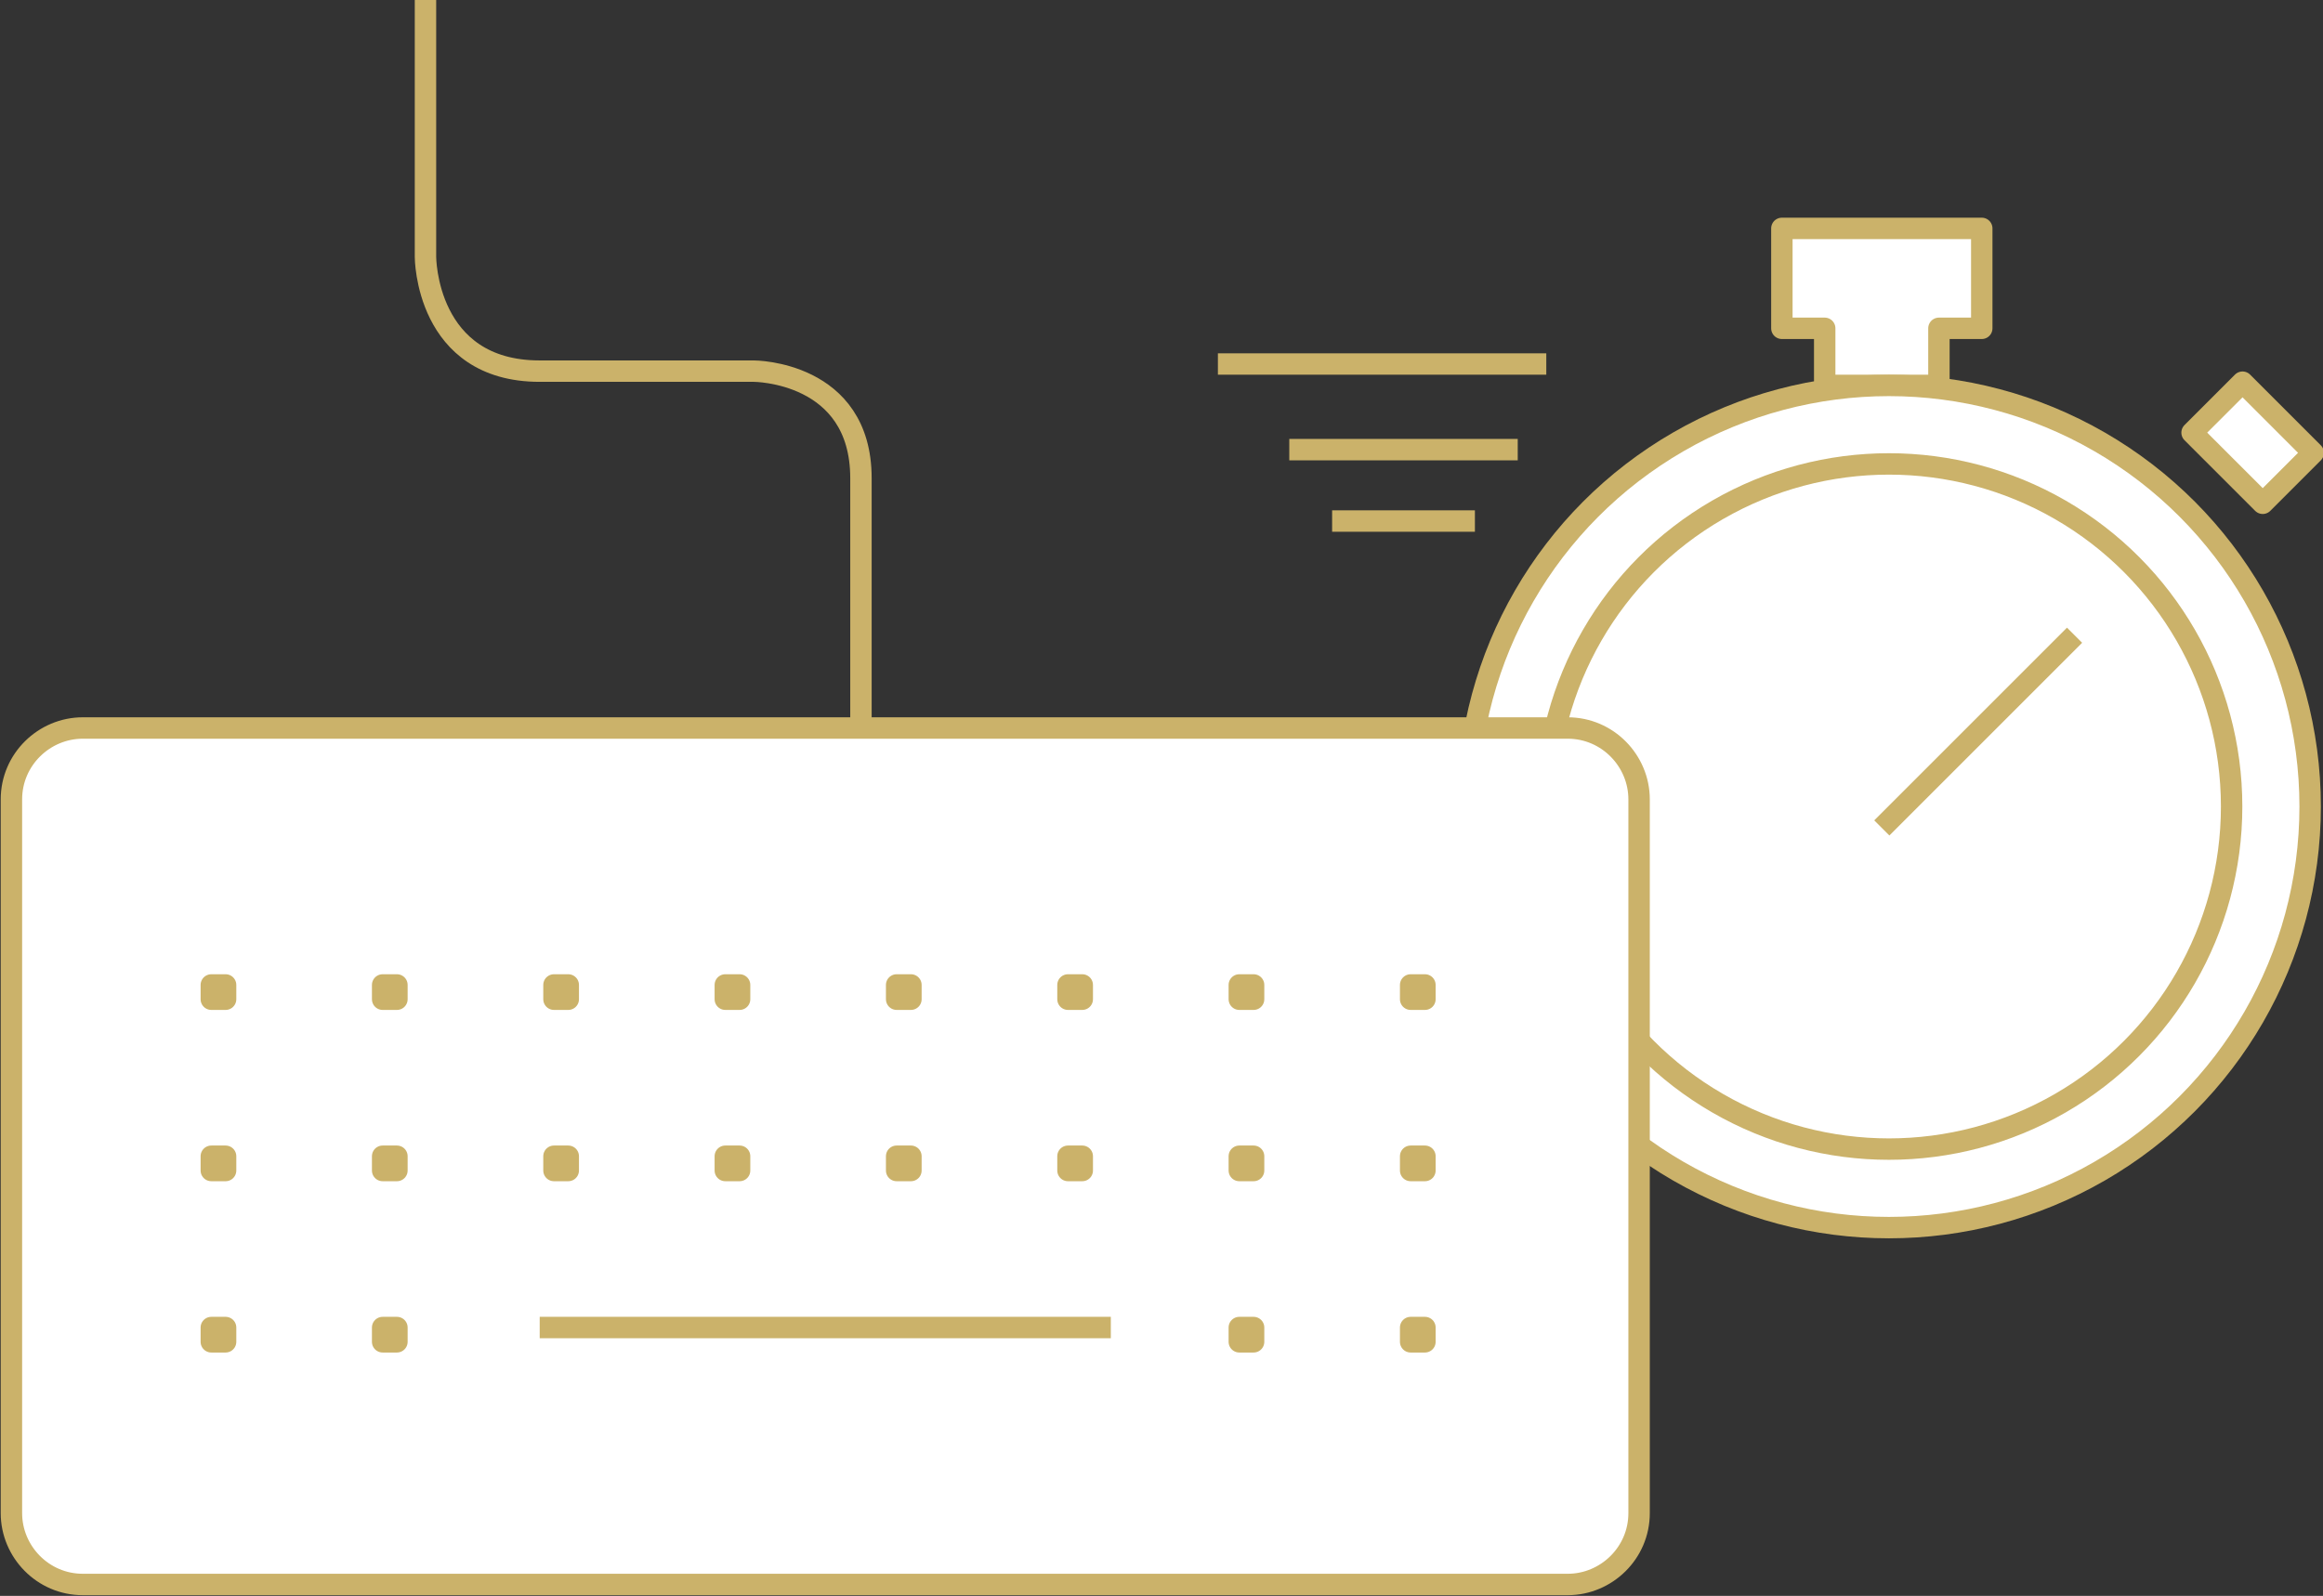
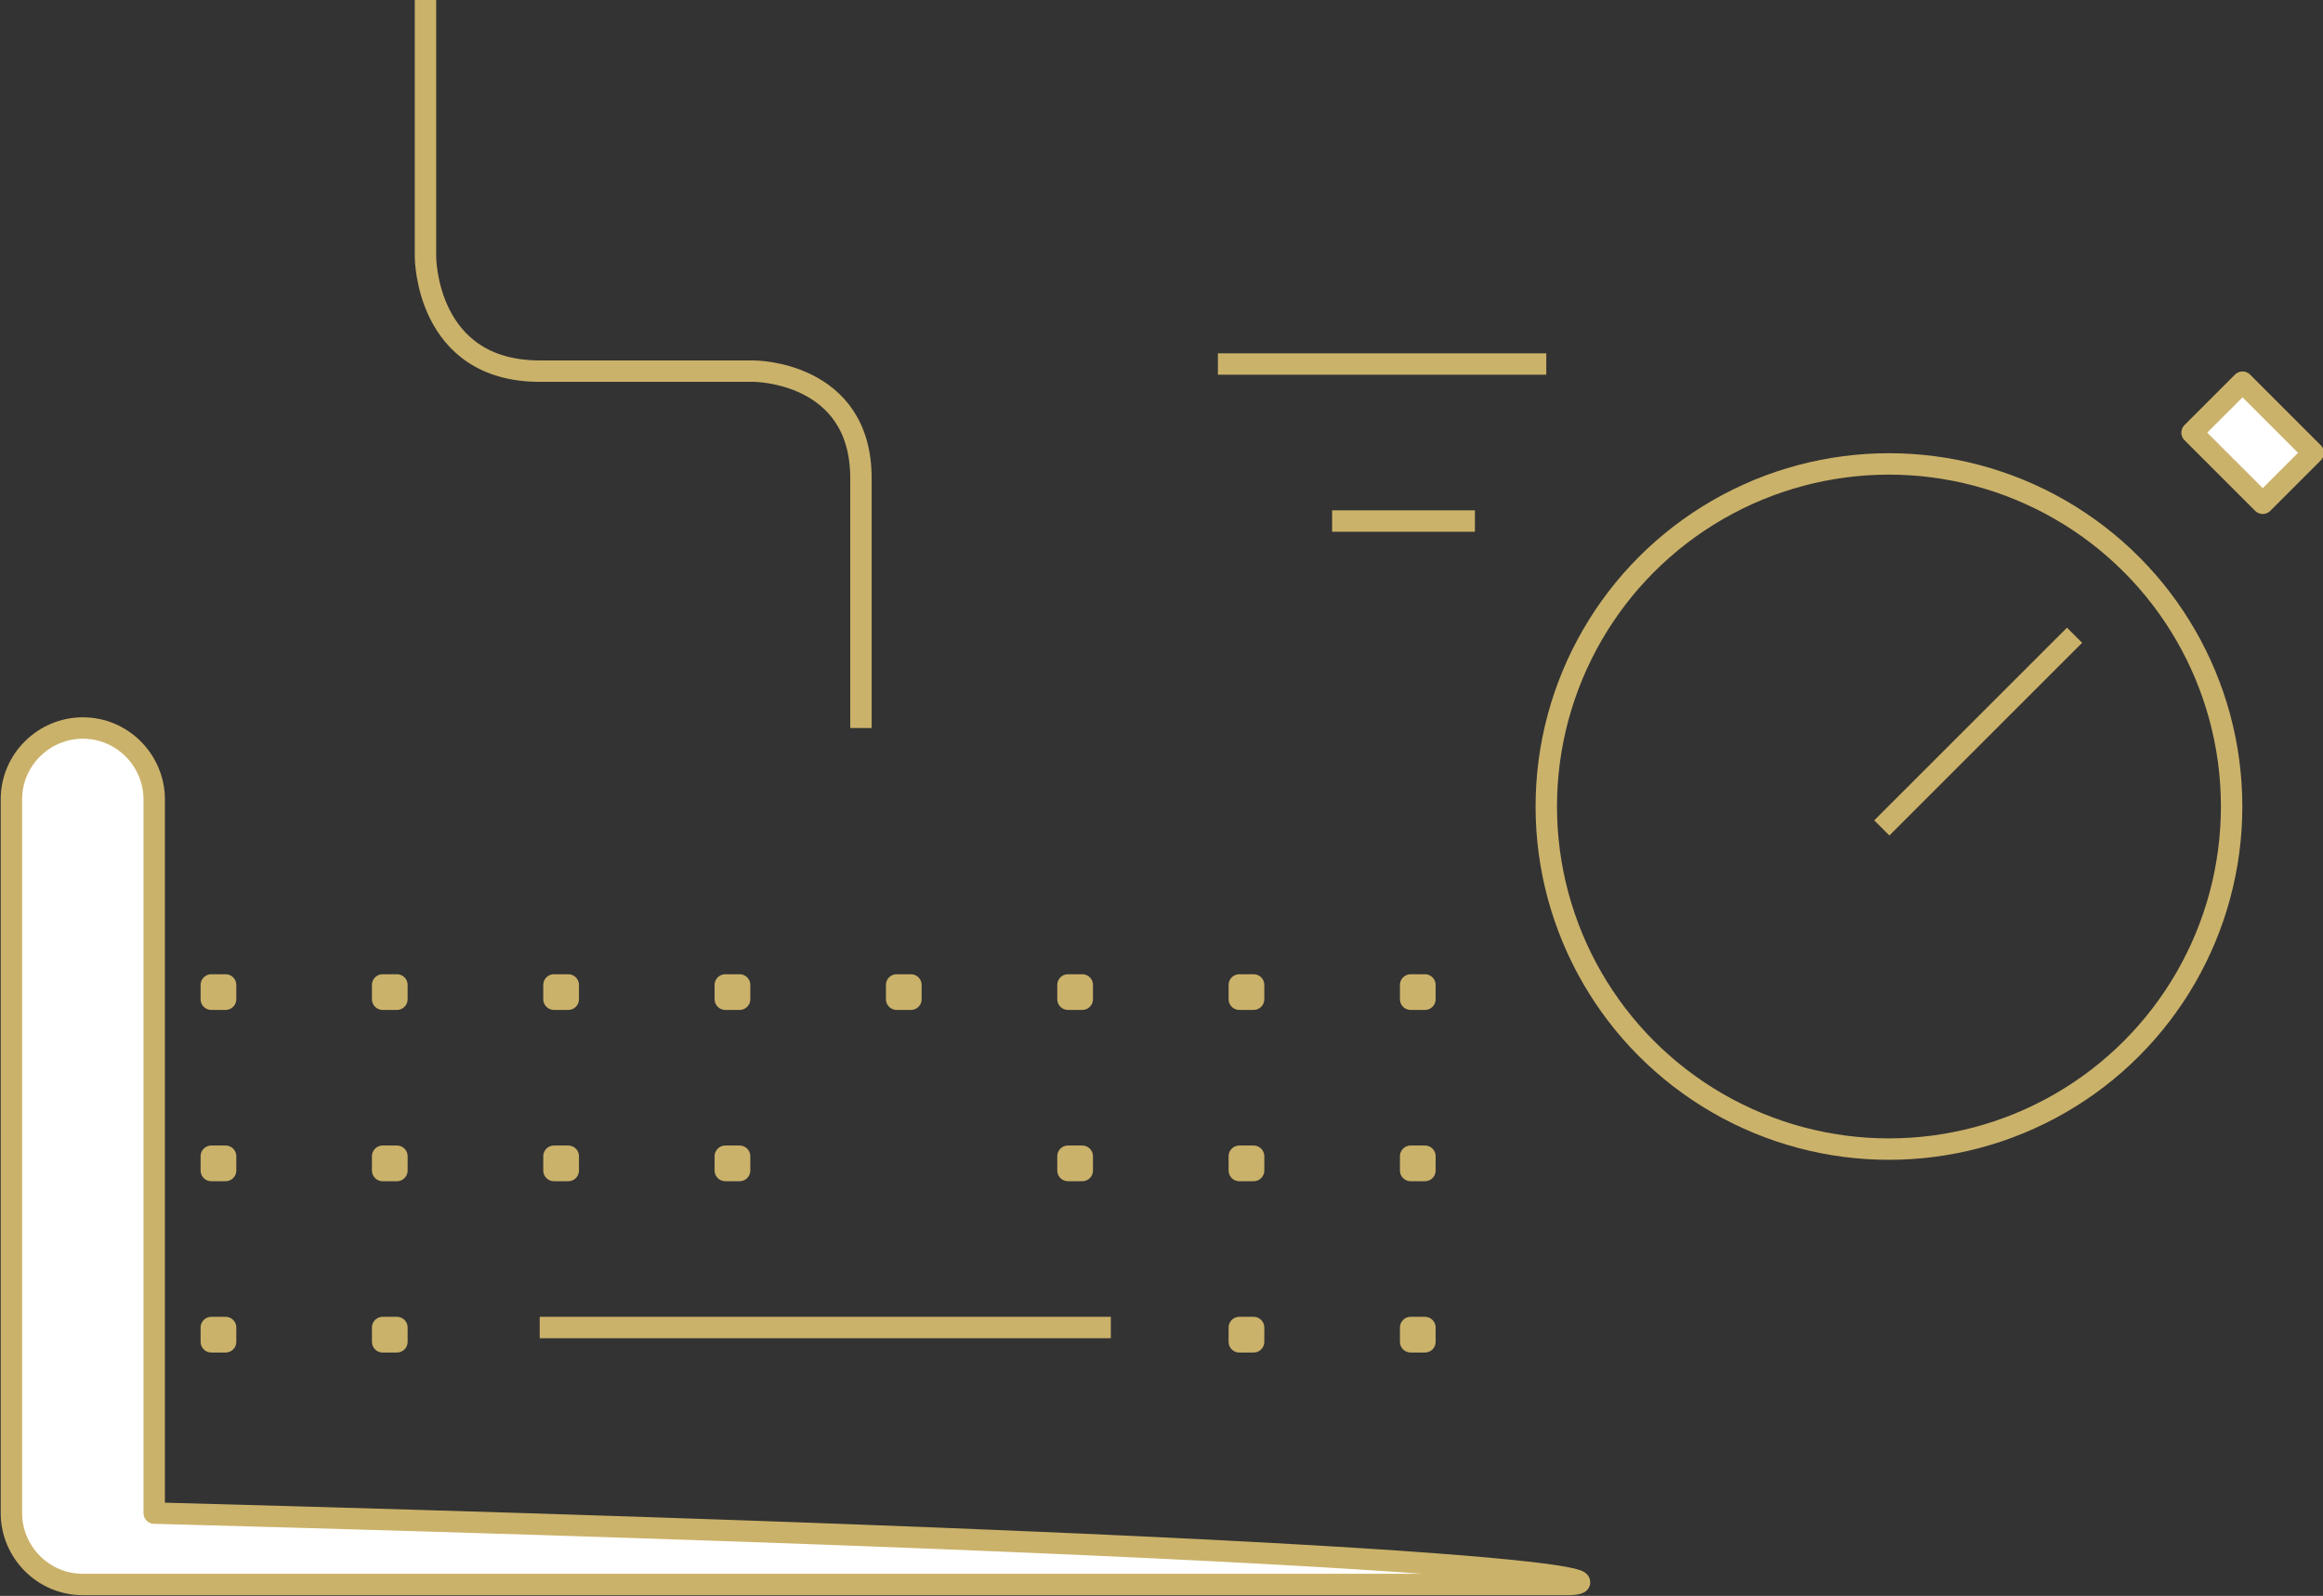
<svg xmlns="http://www.w3.org/2000/svg" version="1.1" id="Layer_3" x="0px" y="0px" viewBox="0 0 162.7 111.8" style="enable-background:new 0 0 162.7 111.8;" xml:space="preserve">
  <rect x="0" y="0" width="162.7" height="111.8" fill="#333333" stroke="none" />
  <style type="text/css"> .st0{fill:#FFFFFF;stroke:#cbb26a;stroke-width:1.5;stroke-linejoin:round;stroke-miterlimit:10;} .st1{fill:none;stroke:#cbb26a;stroke-width:1.5;stroke-linejoin:round;stroke-miterlimit:10;} </style>
-   <polygon class="st0" points="127.8,27 135.8,27 135.8,23 138.8,23 138.8,16 124.8,16 124.8,23 127.8,23 " />
-   <circle class="st0" cx="132.3" cy="56.5" r="29.5" />
  <circle class="st1" cx="132.3" cy="56.5" r="24" />
  <line class="st1" x1="108.3" y1="25.5" x2="85.3" y2="25.5" />
-   <line class="st1" x1="106.3" y1="31.5" x2="90.3" y2="31.5" />
  <line class="st1" x1="103.3" y1="36.5" x2="93.3" y2="36.5" />
  <rect x="154.3" y="28.5" transform="matrix(0.707 0.707 -0.707 0.707 68.124 -102.466)" class="st0" width="7" height="5" />
  <path class="st1" d="M29.8,0v18c0,0,0,8,8,8h15c0,0,7.5,0,7.5,7.5V51" />
-   <path class="st0" d="M109.8,111H5.8c-2.8,0-5-2.3-5-5V56c0-2.8,2.3-5,5-5h104c2.8,0,5,2.3,5,5v50C114.8,108.8,112.5,111,109.8,111z" />
+   <path class="st0" d="M109.8,111H5.8c-2.8,0-5-2.3-5-5V56c0-2.8,2.3-5,5-5c2.8,0,5,2.3,5,5v50C114.8,108.8,112.5,111,109.8,111z" />
  <rect x="14.8" y="69" class="st1" width="1" height="1" />
  <rect x="26.8" y="69" class="st1" width="1" height="1" />
  <rect x="38.8" y="69" class="st1" width="1" height="1" />
  <rect x="50.8" y="69" class="st1" width="1" height="1" />
  <rect x="62.8" y="69" class="st1" width="1" height="1" />
  <rect x="74.8" y="69" class="st1" width="1" height="1" />
  <rect x="86.8" y="69" class="st1" width="1" height="1" />
  <rect x="98.8" y="69" class="st1" width="1" height="1" />
  <rect x="14.8" y="81" class="st1" width="1" height="1" />
  <rect x="26.8" y="81" class="st1" width="1" height="1" />
  <rect x="38.8" y="81" class="st1" width="1" height="1" />
  <rect x="50.8" y="81" class="st1" width="1" height="1" />
-   <rect x="62.8" y="81" class="st1" width="1" height="1" />
  <rect x="74.8" y="81" class="st1" width="1" height="1" />
  <rect x="86.8" y="81" class="st1" width="1" height="1" />
  <rect x="98.8" y="81" class="st1" width="1" height="1" />
  <rect x="14.8" y="93" class="st1" width="1" height="1" />
  <rect x="26.8" y="93" class="st1" width="1" height="1" />
  <rect x="86.8" y="93" class="st1" width="1" height="1" />
  <rect x="98.8" y="93" class="st1" width="1" height="1" />
  <line class="st1" x1="37.8" y1="93" x2="77.8" y2="93" />
  <line class="st1" x1="131.8" y1="58" x2="145.3" y2="44.5" />
</svg>